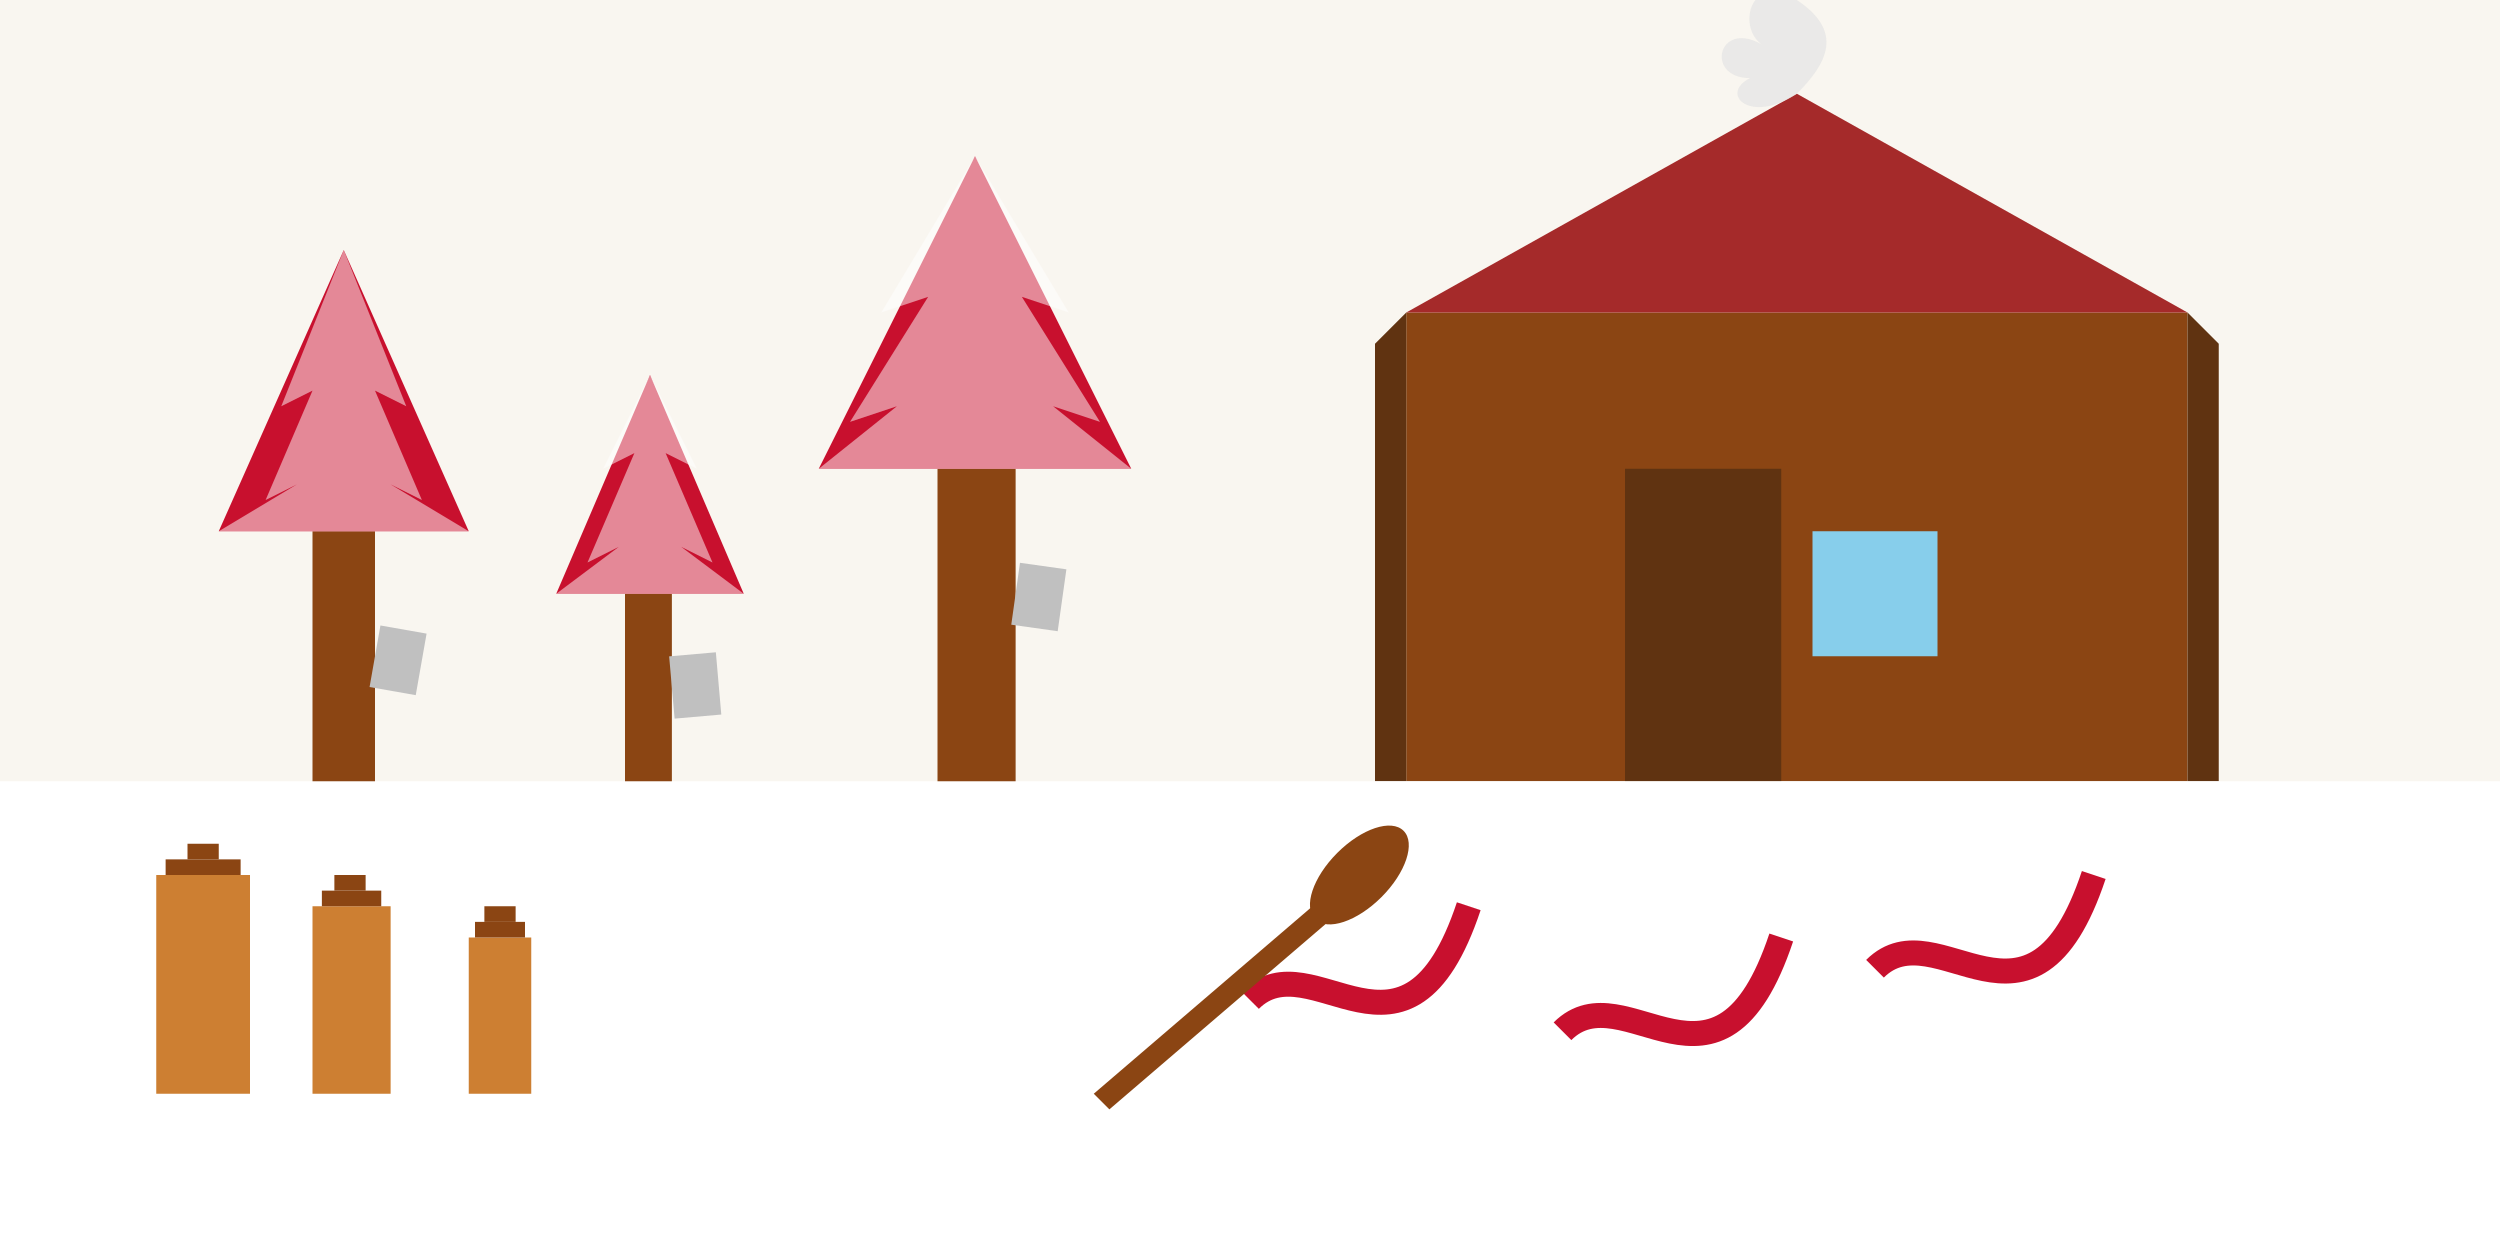
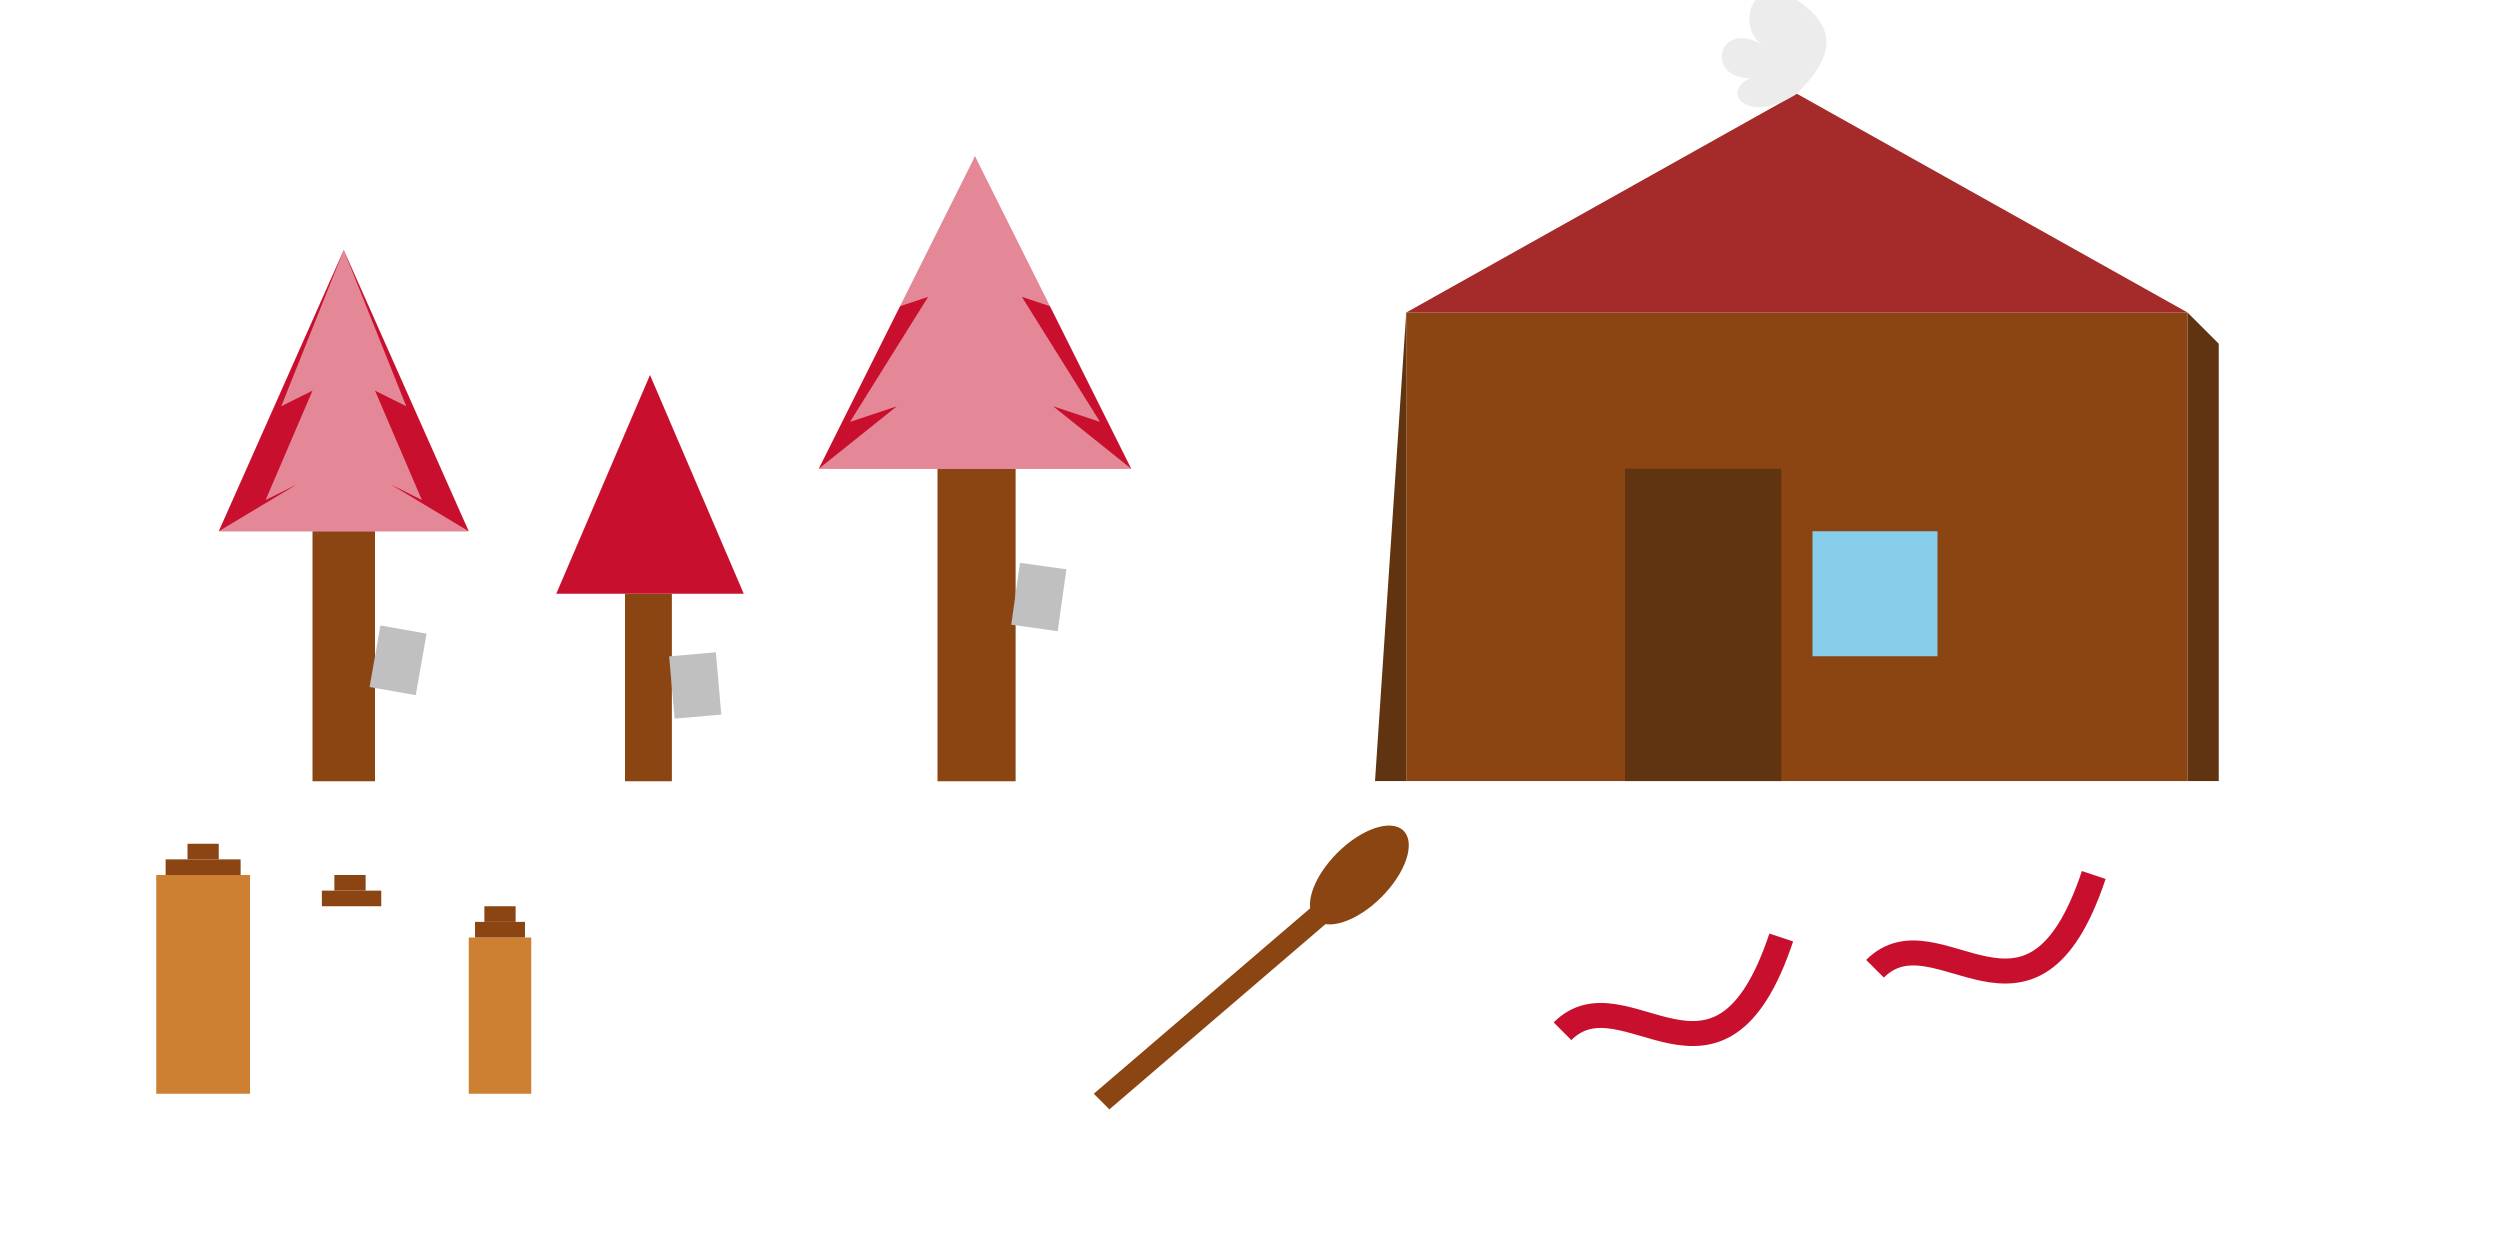
<svg xmlns="http://www.w3.org/2000/svg" viewBox="0 0 800 400" width="800" height="400">
-   <rect width="800" height="400" fill="#F9F6F0" />
  <rect x="450" y="100" width="250" height="150" fill="#8B4513" />
  <polygon points="450,100 575,30 700,100" fill="#A52A2A" />
  <rect x="520" y="150" width="50" height="100" fill="#603311" />
  <rect x="580" y="170" width="40" height="40" fill="#87CEEB" />
-   <path d="M450,100 L450,250 L440,250 L440,110 Z" fill="#603311" />
+   <path d="M450,100 L450,250 L440,250 Z" fill="#603311" />
  <path d="M700,100 L700,250 L710,250 L710,110 Z" fill="#603311" />
  <rect x="0" y="250" width="800" height="150" fill="#FFFFFF" />
  <g>
    <rect x="100" y="170" width="20" height="80" fill="#8B4513" />
    <polygon points="110,80 70,170 150,170" fill="#C8102E" />
    <rect x="200" y="190" width="15" height="60" fill="#8B4513" />
    <polygon points="208,120 178,190 238,190" fill="#C8102E" />
    <rect x="300" y="150" width="25" height="100" fill="#8B4513" />
    <polygon points="312,50 262,150 362,150" fill="#C8102E" />
  </g>
  <path d="M110,80 L90,130 L100,125 L85,160 L95,155 L70,170 L150,170 L125,155 L135,160 L120,125 L130,130 Z" fill="#FFFFFF" opacity="0.5" />
-   <path d="M208,120 L193,150 L203,145 L188,180 L198,175 L178,190 L238,190 L218,175 L228,180 L213,145 L223,150 Z" fill="#FFFFFF" opacity="0.5" />
  <path d="M312,50 L282,100 L297,95 L272,135 L287,130 L262,150 L362,150 L337,130 L352,135 L327,95 L342,100 Z" fill="#FFFFFF" opacity="0.5" />
  <rect x="120" y="200" width="15" height="20" fill="#C0C0C0" transform="rotate(10, 120, 210)" />
  <rect x="215" y="210" width="15" height="20" fill="#C0C0C0" transform="rotate(-5, 215, 220)" />
  <rect x="325" y="180" width="15" height="20" fill="#C0C0C0" transform="rotate(8, 325, 190)" />
  <path d="M575,30 C585,20 590,10 575,0 C560,-10 555,10 565,15 C550,5 545,25 560,25 C550,30 560,40 575,30 Z" fill="#E5E5E5" opacity="0.7" />
  <rect x="50" y="280" width="30" height="70" fill="#CD7F32" />
  <rect x="53" y="275" width="24" height="5" fill="#8B4513" />
  <rect x="60" y="270" width="10" height="5" fill="#8B4513" />
-   <rect x="100" y="290" width="25" height="60" fill="#CD7F32" />
  <rect x="103" y="285" width="19" height="5" fill="#8B4513" />
  <rect x="107" y="280" width="10" height="5" fill="#8B4513" />
  <rect x="150" y="300" width="20" height="50" fill="#CD7F32" />
  <rect x="152" y="295" width="16" height="5" fill="#8B4513" />
  <rect x="155" y="290" width="10" height="5" fill="#8B4513" />
-   <path d="M400,320 C420,300 450,350 470,290" stroke="#C8102E" stroke-width="8" fill="none" />
  <path d="M500,330 C520,310 550,360 570,300" stroke="#C8102E" stroke-width="8" fill="none" />
  <path d="M600,310 C620,290 650,340 670,280" stroke="#C8102E" stroke-width="8" fill="none" />
  <path d="M350,350 L420,290 L425,295 L355,355 Z" fill="#8B4513" />
  <ellipse cx="435" cy="280" rx="20" ry="10" transform="rotate(-45, 435, 280)" fill="#8B4513" />
</svg>